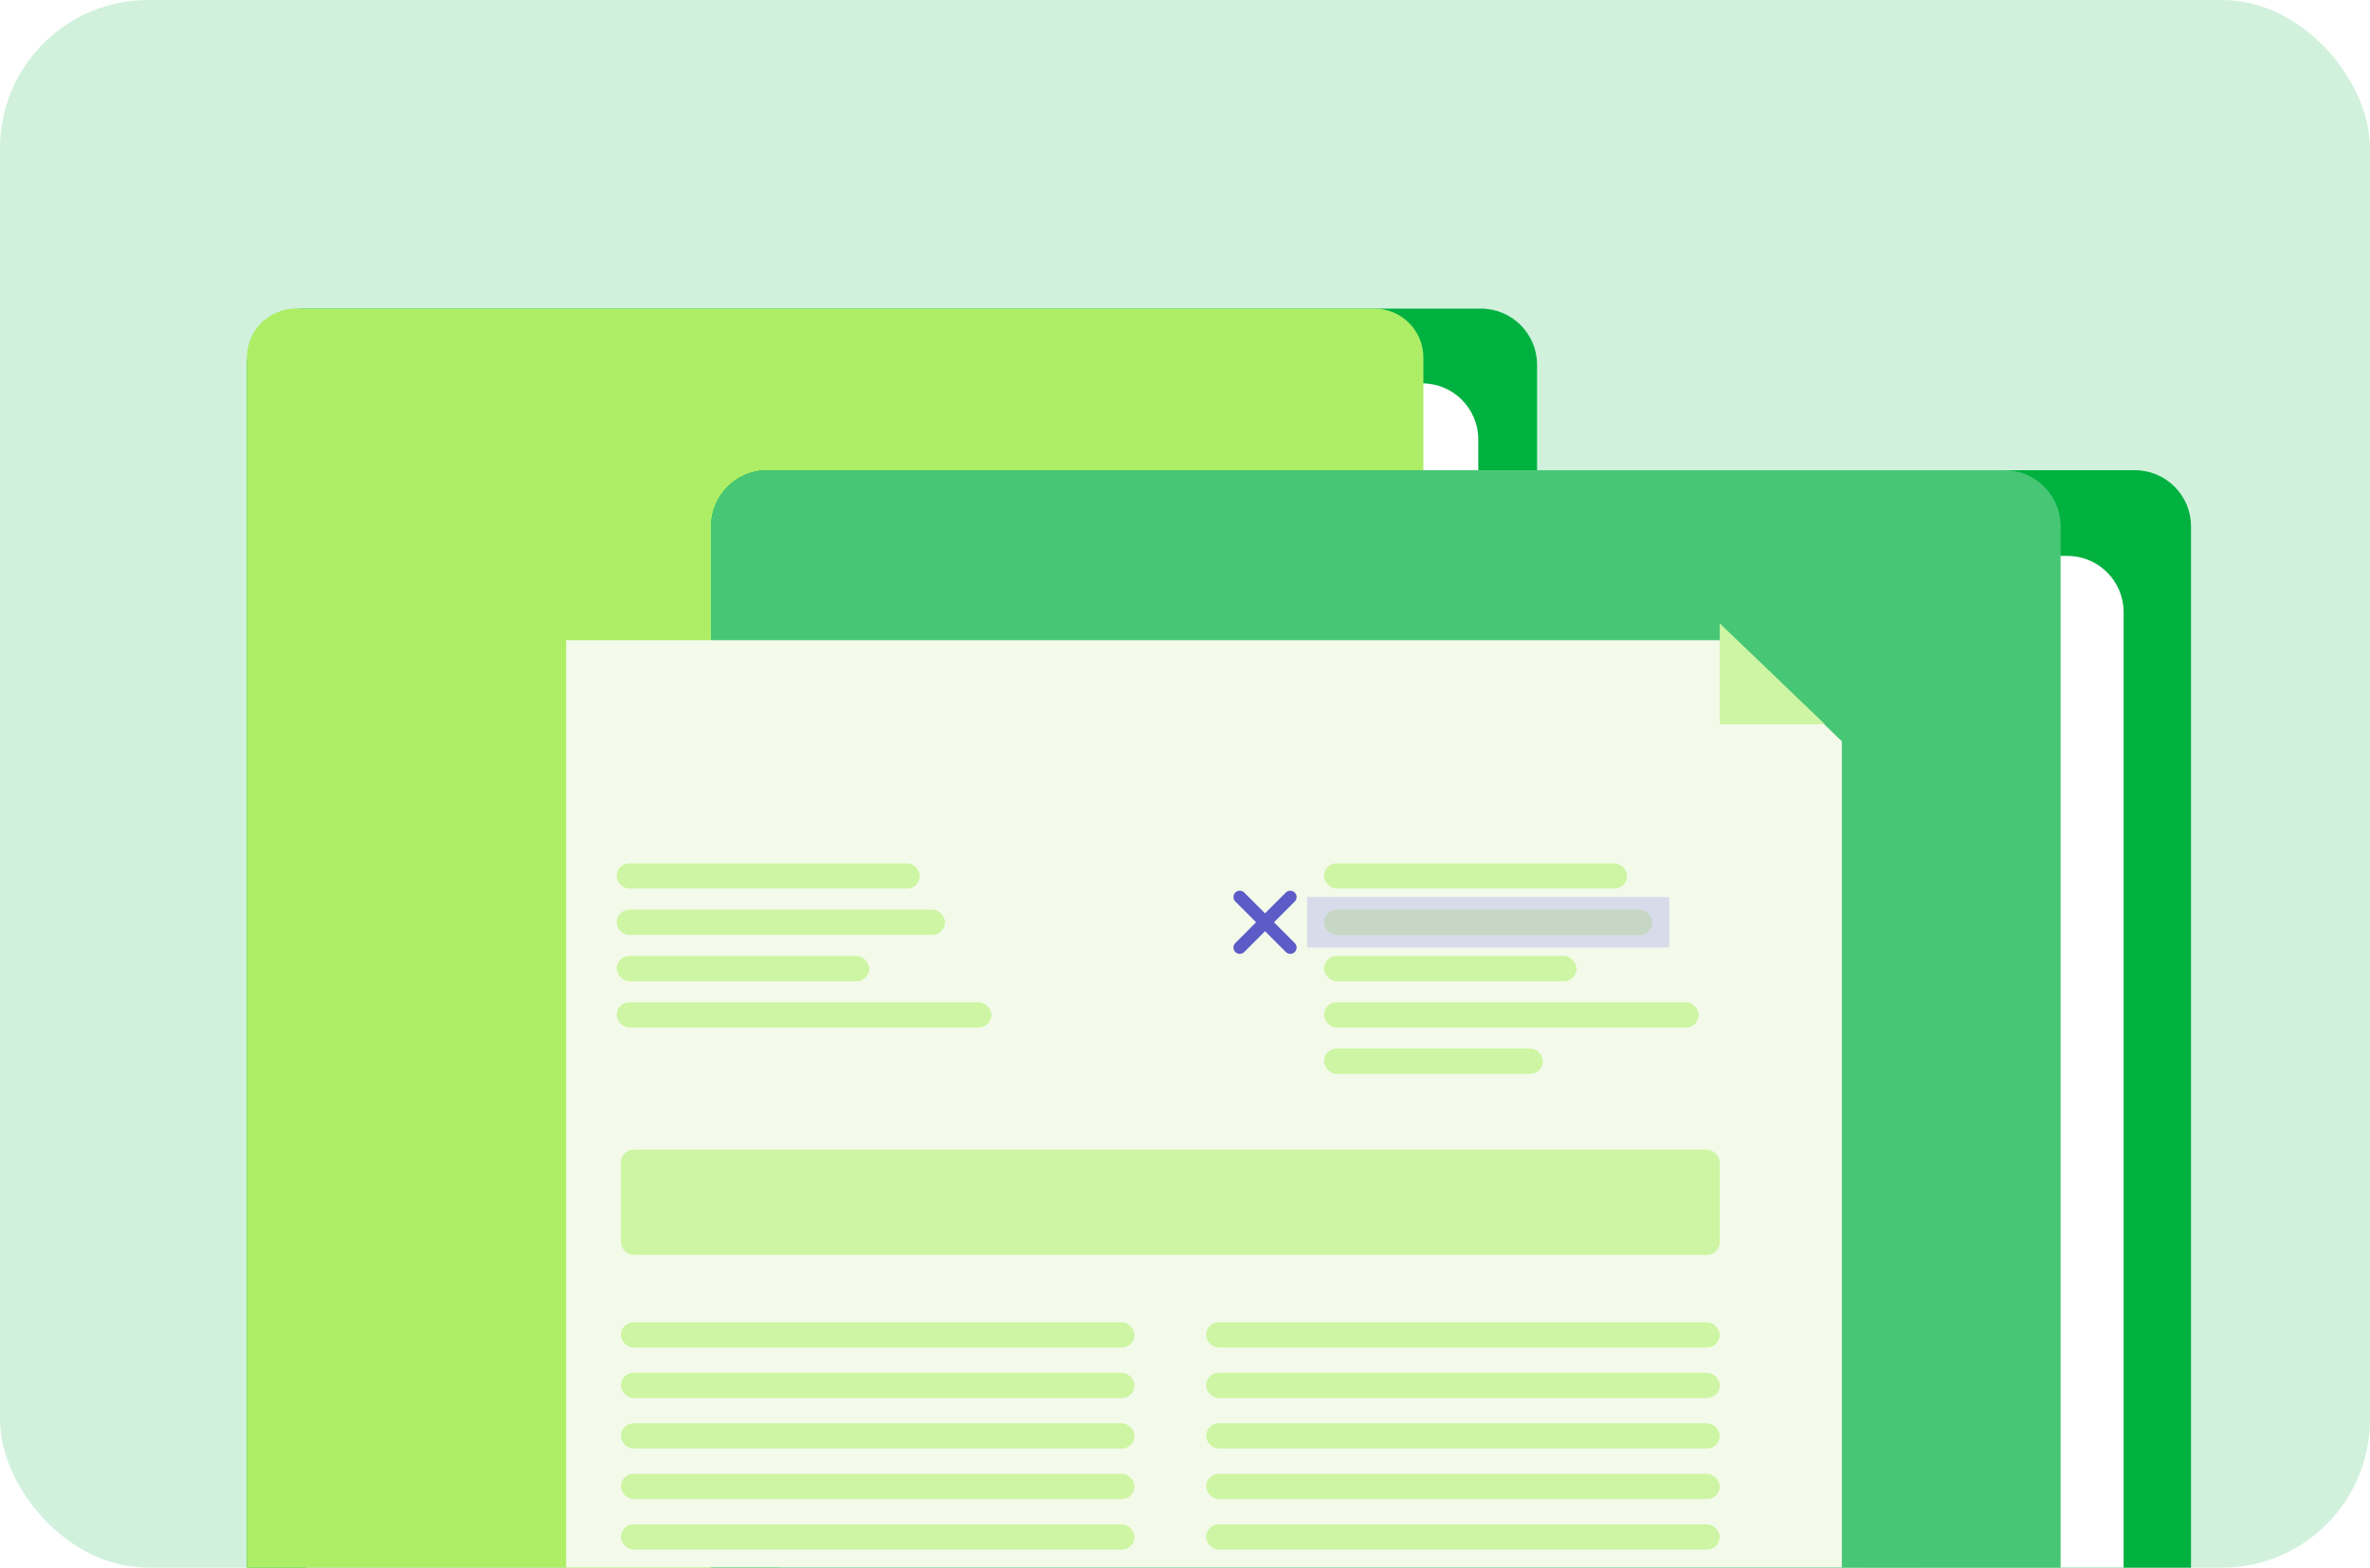
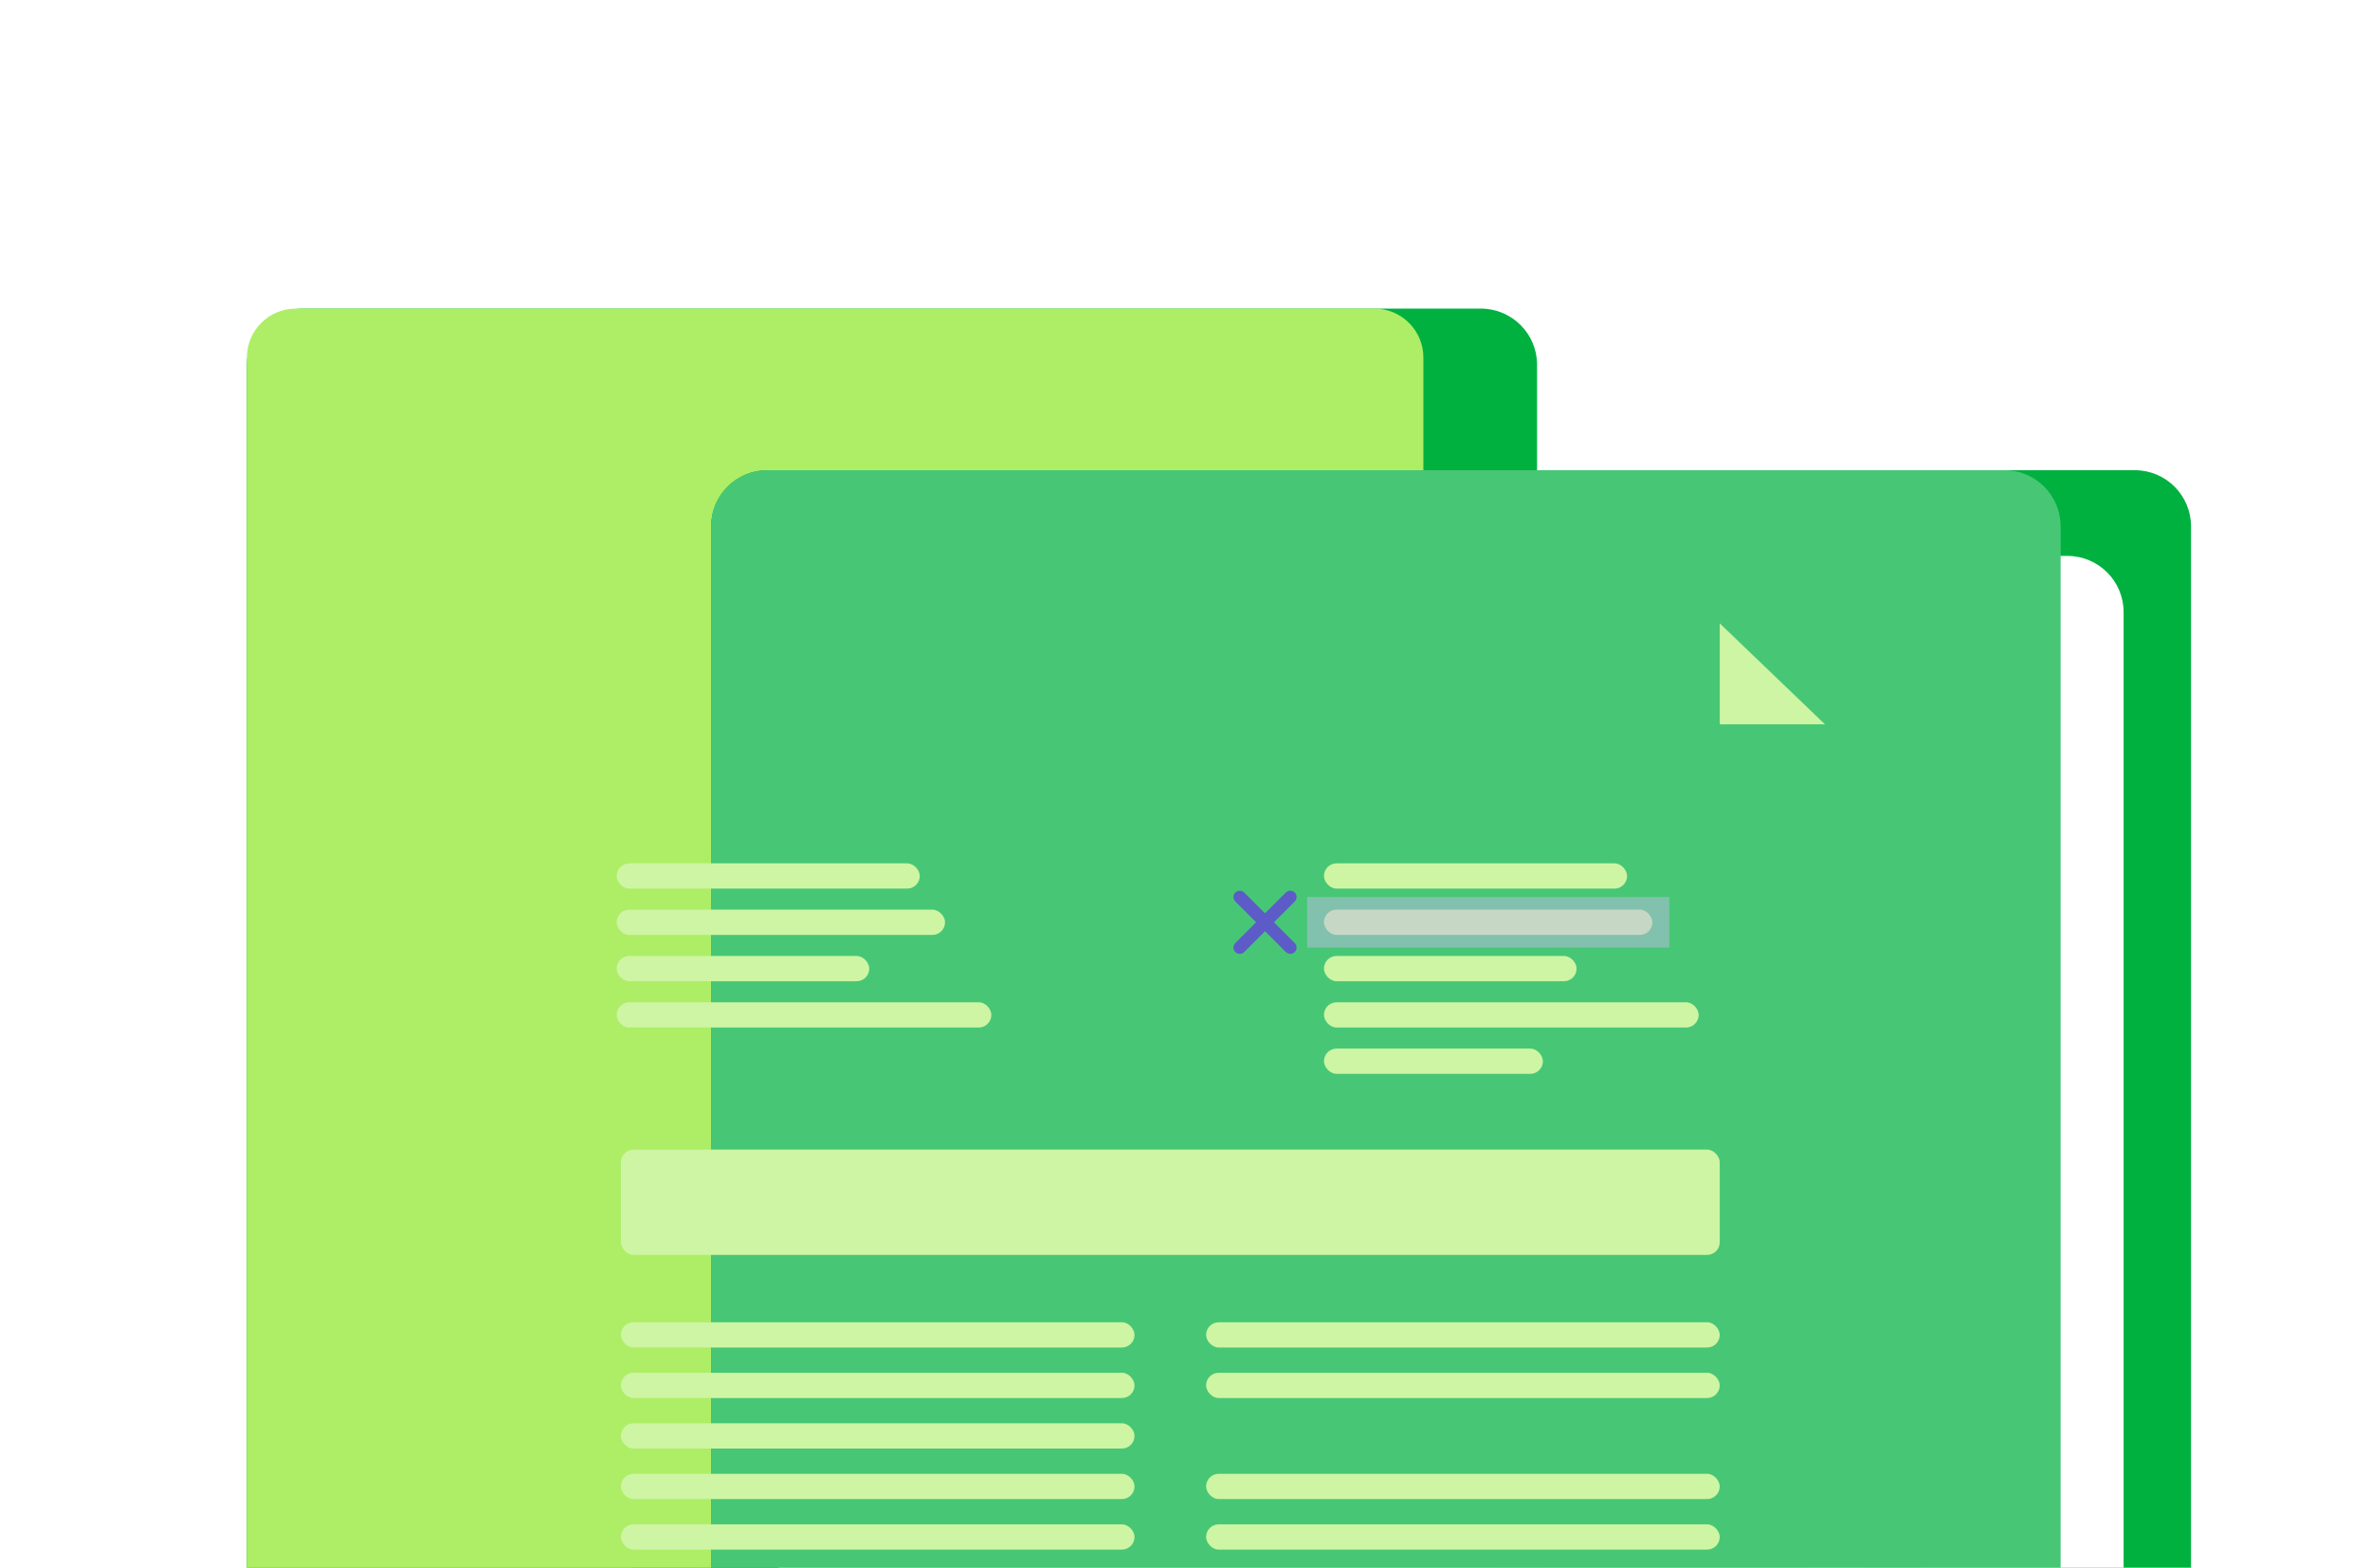
<svg xmlns="http://www.w3.org/2000/svg" width="384" height="254" viewBox="0 0 384 254" fill="none">
  <g clip-path="url(#clip0_3903_23616)">
-     <rect width="384" height="254" rx="24" fill="#D1F1DD" />
    <path d="M302.362 458.866H111.525C106.497 458.866 102.422 454.791 102.422 449.763V202.111C102.422 197.083 106.497 193.008 111.525 193.008H302.362C307.389 193.008 311.465 197.083 311.465 202.111V449.763C311.465 454.791 307.389 458.866 302.362 458.866Z" fill="#35DBA7" />
    <path d="M292.839 446.754H121.046C116.019 446.754 111.943 442.679 111.943 437.651V214.22C111.943 209.192 116.019 205.117 121.046 205.117H292.839C297.867 205.117 301.942 209.192 301.942 214.22V437.653C301.942 442.679 297.867 446.754 292.839 446.754Z" fill="white" />
-     <path d="M297.564 377.234H293.049V200.943C293.049 196.56 289.497 193.008 285.114 193.008H110.359C105.976 193.008 102.424 196.56 102.424 200.943V385.166V450.929C102.424 455.311 105.976 458.864 110.359 458.864H285.114H297.564C301.946 458.864 305.499 455.311 305.499 450.929V385.168C305.499 380.786 301.946 377.234 297.564 377.234Z" fill="#86E9CA" />
+     <path d="M297.564 377.234H293.049V200.943C293.049 196.56 289.497 193.008 285.114 193.008H110.359C105.976 193.008 102.424 196.56 102.424 200.943V385.166V450.929H285.114H297.564C301.946 458.864 305.499 455.311 305.499 450.929V385.168C305.499 380.786 301.946 377.234 297.564 377.234Z" fill="#86E9CA" />
    <path d="M239.94 315.858H49.103C44.075 315.858 40 311.783 40 306.755V59.103C40 54.075 44.075 50 49.103 50H239.94C244.967 50 249.043 54.075 249.043 59.103V306.755C249.041 311.783 244.967 315.858 239.94 315.858Z" fill="#00B140" />
-     <path d="M230.417 303.746H58.624C53.597 303.746 49.522 299.671 49.522 294.643V71.212C49.522 66.185 53.597 62.109 58.624 62.109H230.417C235.445 62.109 239.52 66.185 239.52 71.212V294.645C239.518 299.671 235.443 303.746 230.417 303.746Z" fill="white" />
    <path d="M235.14 234.224H230.625V57.935C230.625 53.553 227.073 50 222.69 50H47.935C43.552 50 40 53.553 40 57.935V242.159V307.921C40 312.304 43.552 315.856 47.935 315.856H222.69H235.14C239.523 315.856 243.075 312.304 243.075 307.921V242.161C243.077 237.778 239.525 234.224 235.14 234.224Z" fill="#ADEE66" />
    <path d="M345.896 381.141H124.318C119.29 381.141 115.215 377.065 115.215 372.038V85.287C115.215 80.259 119.29 76.184 124.318 76.184H345.898C350.925 76.184 355.001 80.259 355.001 85.287V372.038C354.999 377.065 350.923 381.141 345.896 381.141Z" fill="#00B140" />
    <path d="M334.974 367.249H135.24C130.212 367.249 126.137 363.174 126.137 358.146V99.177C126.137 94.15 130.212 90.074 135.24 90.074H334.974C340.002 90.074 344.077 94.15 344.077 99.177V358.146C344.075 363.174 340 367.249 334.974 367.249Z" fill="white" />
    <path d="M339.054 287.503H333.875V85.287C333.875 80.259 329.8 76.184 324.772 76.184H124.318C119.29 76.184 115.215 80.259 115.215 85.287V296.606V372.04C115.215 377.067 119.29 381.143 124.318 381.143H324.774H339.056C344.084 381.143 348.159 377.067 348.159 372.04V296.606C348.157 291.578 344.082 287.503 339.054 287.503Z" fill="#47C775" />
    <g filter="url(#filter0_d_3903_23616)">
-       <path d="M89 101H278.64L295.694 117.372V363.631H89V101Z" fill="#F3FAEA" />
-     </g>
+       </g>
    <path d="M278.641 117.363V101.001L295.695 117.363H278.641Z" fill="#CEF5A3" />
    <rect x="99.914" y="139.883" width="49.115" height="4.093" rx="2.046" fill="#CEF5A3" />
    <rect x="99.914" y="147.387" width="53.208" height="4.093" rx="2.046" fill="#CEF5A3" />
    <rect x="99.914" y="154.891" width="40.929" height="4.093" rx="2.046" fill="#CEF5A3" />
    <rect x="99.914" y="162.393" width="60.712" height="4.093" rx="2.046" fill="#CEF5A3" />
    <rect x="214.516" y="139.883" width="49.115" height="4.093" rx="2.046" fill="#CEF5A3" />
    <rect x="214.516" y="147.387" width="53.208" height="4.093" rx="2.046" fill="#CEF5A3" />
    <rect x="214.516" y="154.891" width="40.929" height="4.093" rx="2.046" fill="#CEF5A3" />
    <rect x="214.516" y="169.896" width="35.472" height="4.093" rx="2.046" fill="#CEF5A3" />
    <rect x="214.516" y="162.393" width="60.712" height="4.093" rx="2.046" fill="#CEF5A3" />
    <rect x="100.598" y="186.268" width="178.043" height="17.054" rx="2.046" fill="#CEF5A3" />
    <rect x="100.598" y="214.238" width="83.223" height="4.093" rx="2.046" fill="#CEF5A3" />
    <rect x="100.598" y="246.98" width="83.223" height="4.093" rx="2.046" fill="#CEF5A3" />
    <rect x="100.598" y="222.422" width="83.223" height="4.093" rx="2.046" fill="#CEF5A3" />
    <rect x="100.598" y="230.609" width="83.223" height="4.093" rx="2.046" fill="#CEF5A3" />
    <rect x="100.598" y="238.793" width="83.223" height="4.093" rx="2.046" fill="#CEF5A3" />
    <rect x="195.418" y="214.238" width="83.223" height="4.093" rx="2.046" fill="#CEF5A3" />
    <rect x="195.418" y="246.98" width="83.223" height="4.093" rx="2.046" fill="#CEF5A3" />
    <rect x="195.418" y="222.422" width="83.223" height="4.093" rx="2.046" fill="#CEF5A3" />
-     <rect x="195.418" y="230.609" width="83.223" height="4.093" rx="2.046" fill="#CEF5A3" />
    <rect x="195.418" y="238.793" width="83.223" height="4.093" rx="2.046" fill="#CEF5A3" />
    <rect x="211.789" y="145.34" width="58.666" height="8.186" fill="#BEBDE9" fill-opacity="0.5" />
    <path d="M209.06 145.339L200.875 153.525" stroke="#5C5BC8" stroke-width="2.046" stroke-linecap="round" stroke-linejoin="round" />
    <path d="M200.875 145.339L209.06 153.525" stroke="#5C5BC8" stroke-width="2.046" stroke-linecap="round" stroke-linejoin="round" />
  </g>
  <defs>
    <filter id="filter0_d_3903_23616" x="89" y="101" width="212.151" height="268.088" filterUnits="userSpaceOnUse" color-interpolation-filters="sRGB">
      <feFlood flood-opacity="0" result="BackgroundImageFix" />
      <feColorMatrix in="SourceAlpha" type="matrix" values="0 0 0 0 0 0 0 0 0 0 0 0 0 0 0 0 0 0 127 0" result="hardAlpha" />
      <feOffset dx="2.729" dy="2.729" />
      <feGaussianBlur stdDeviation="1.364" />
      <feComposite in2="hardAlpha" operator="out" />
      <feColorMatrix type="matrix" values="0 0 0 0 0 0 0 0 0 0 0 0 0 0 0 0 0 0 0.25 0" />
      <feBlend mode="normal" in2="BackgroundImageFix" result="effect1_dropShadow_3903_23616" />
      <feBlend mode="normal" in="SourceGraphic" in2="effect1_dropShadow_3903_23616" result="shape" />
    </filter>
    <clipPath id="clip0_3903_23616">
      <rect width="384" height="254" rx="24" fill="white" />
    </clipPath>
  </defs>
</svg>